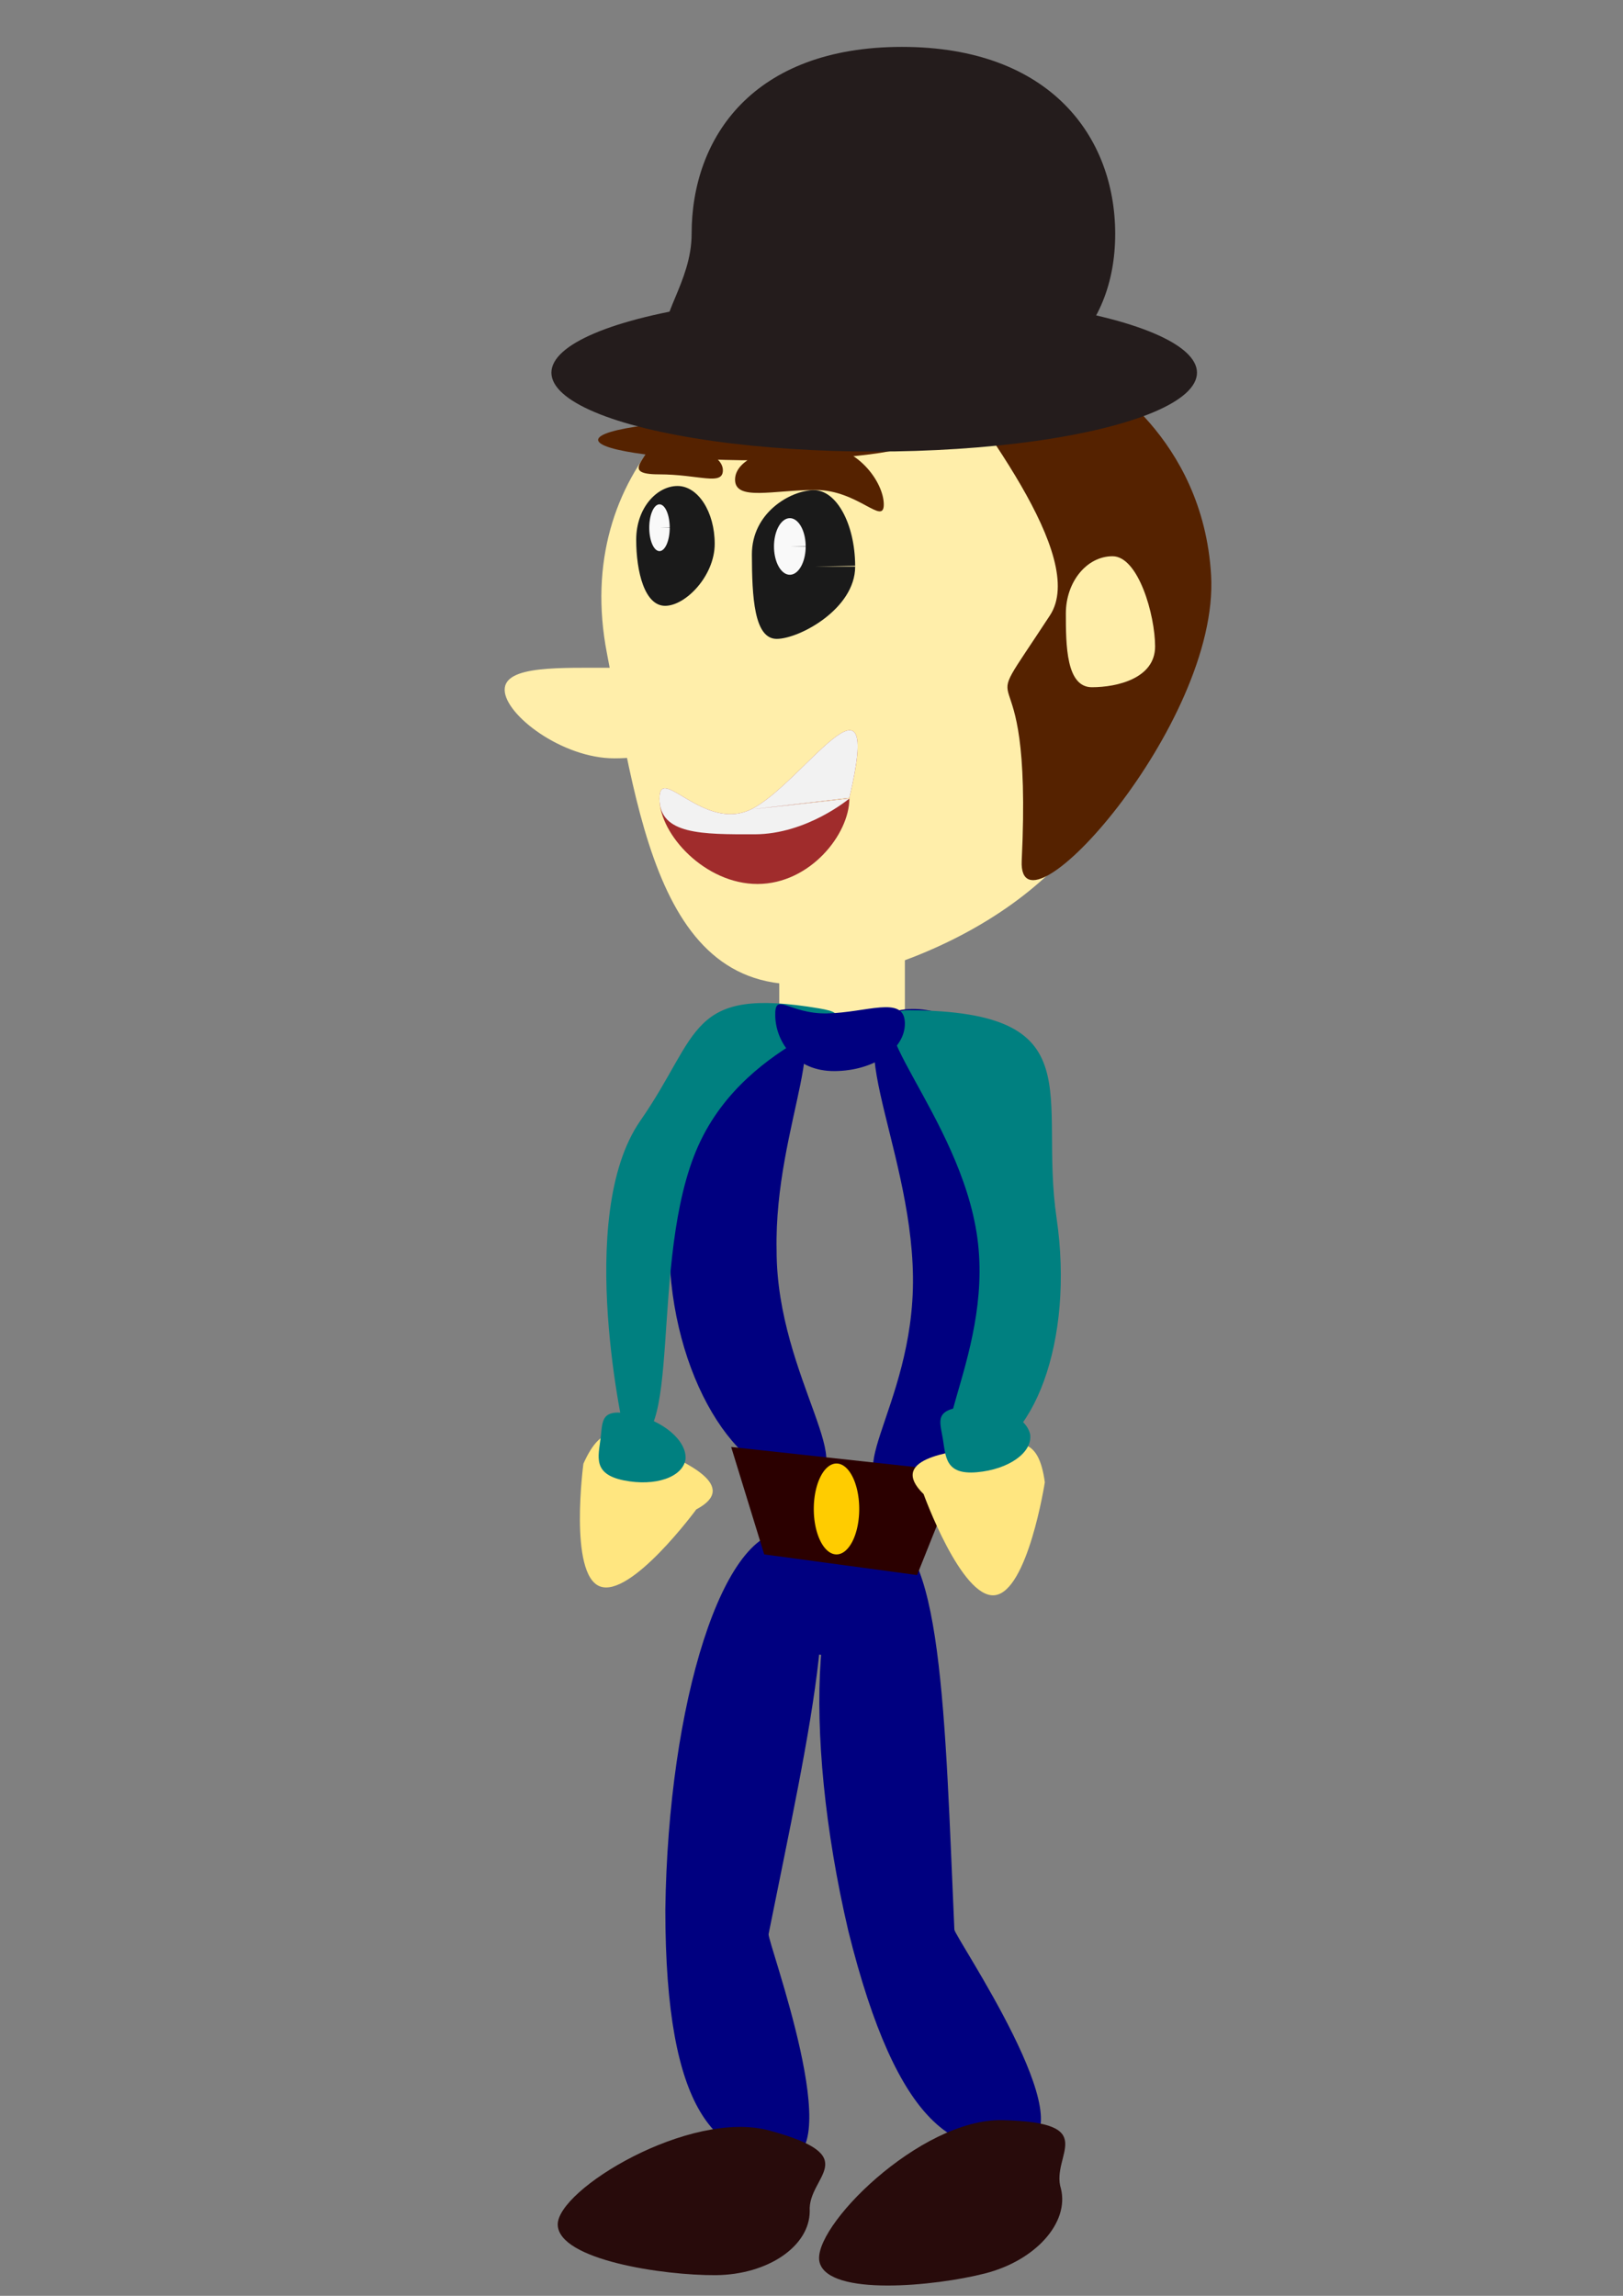
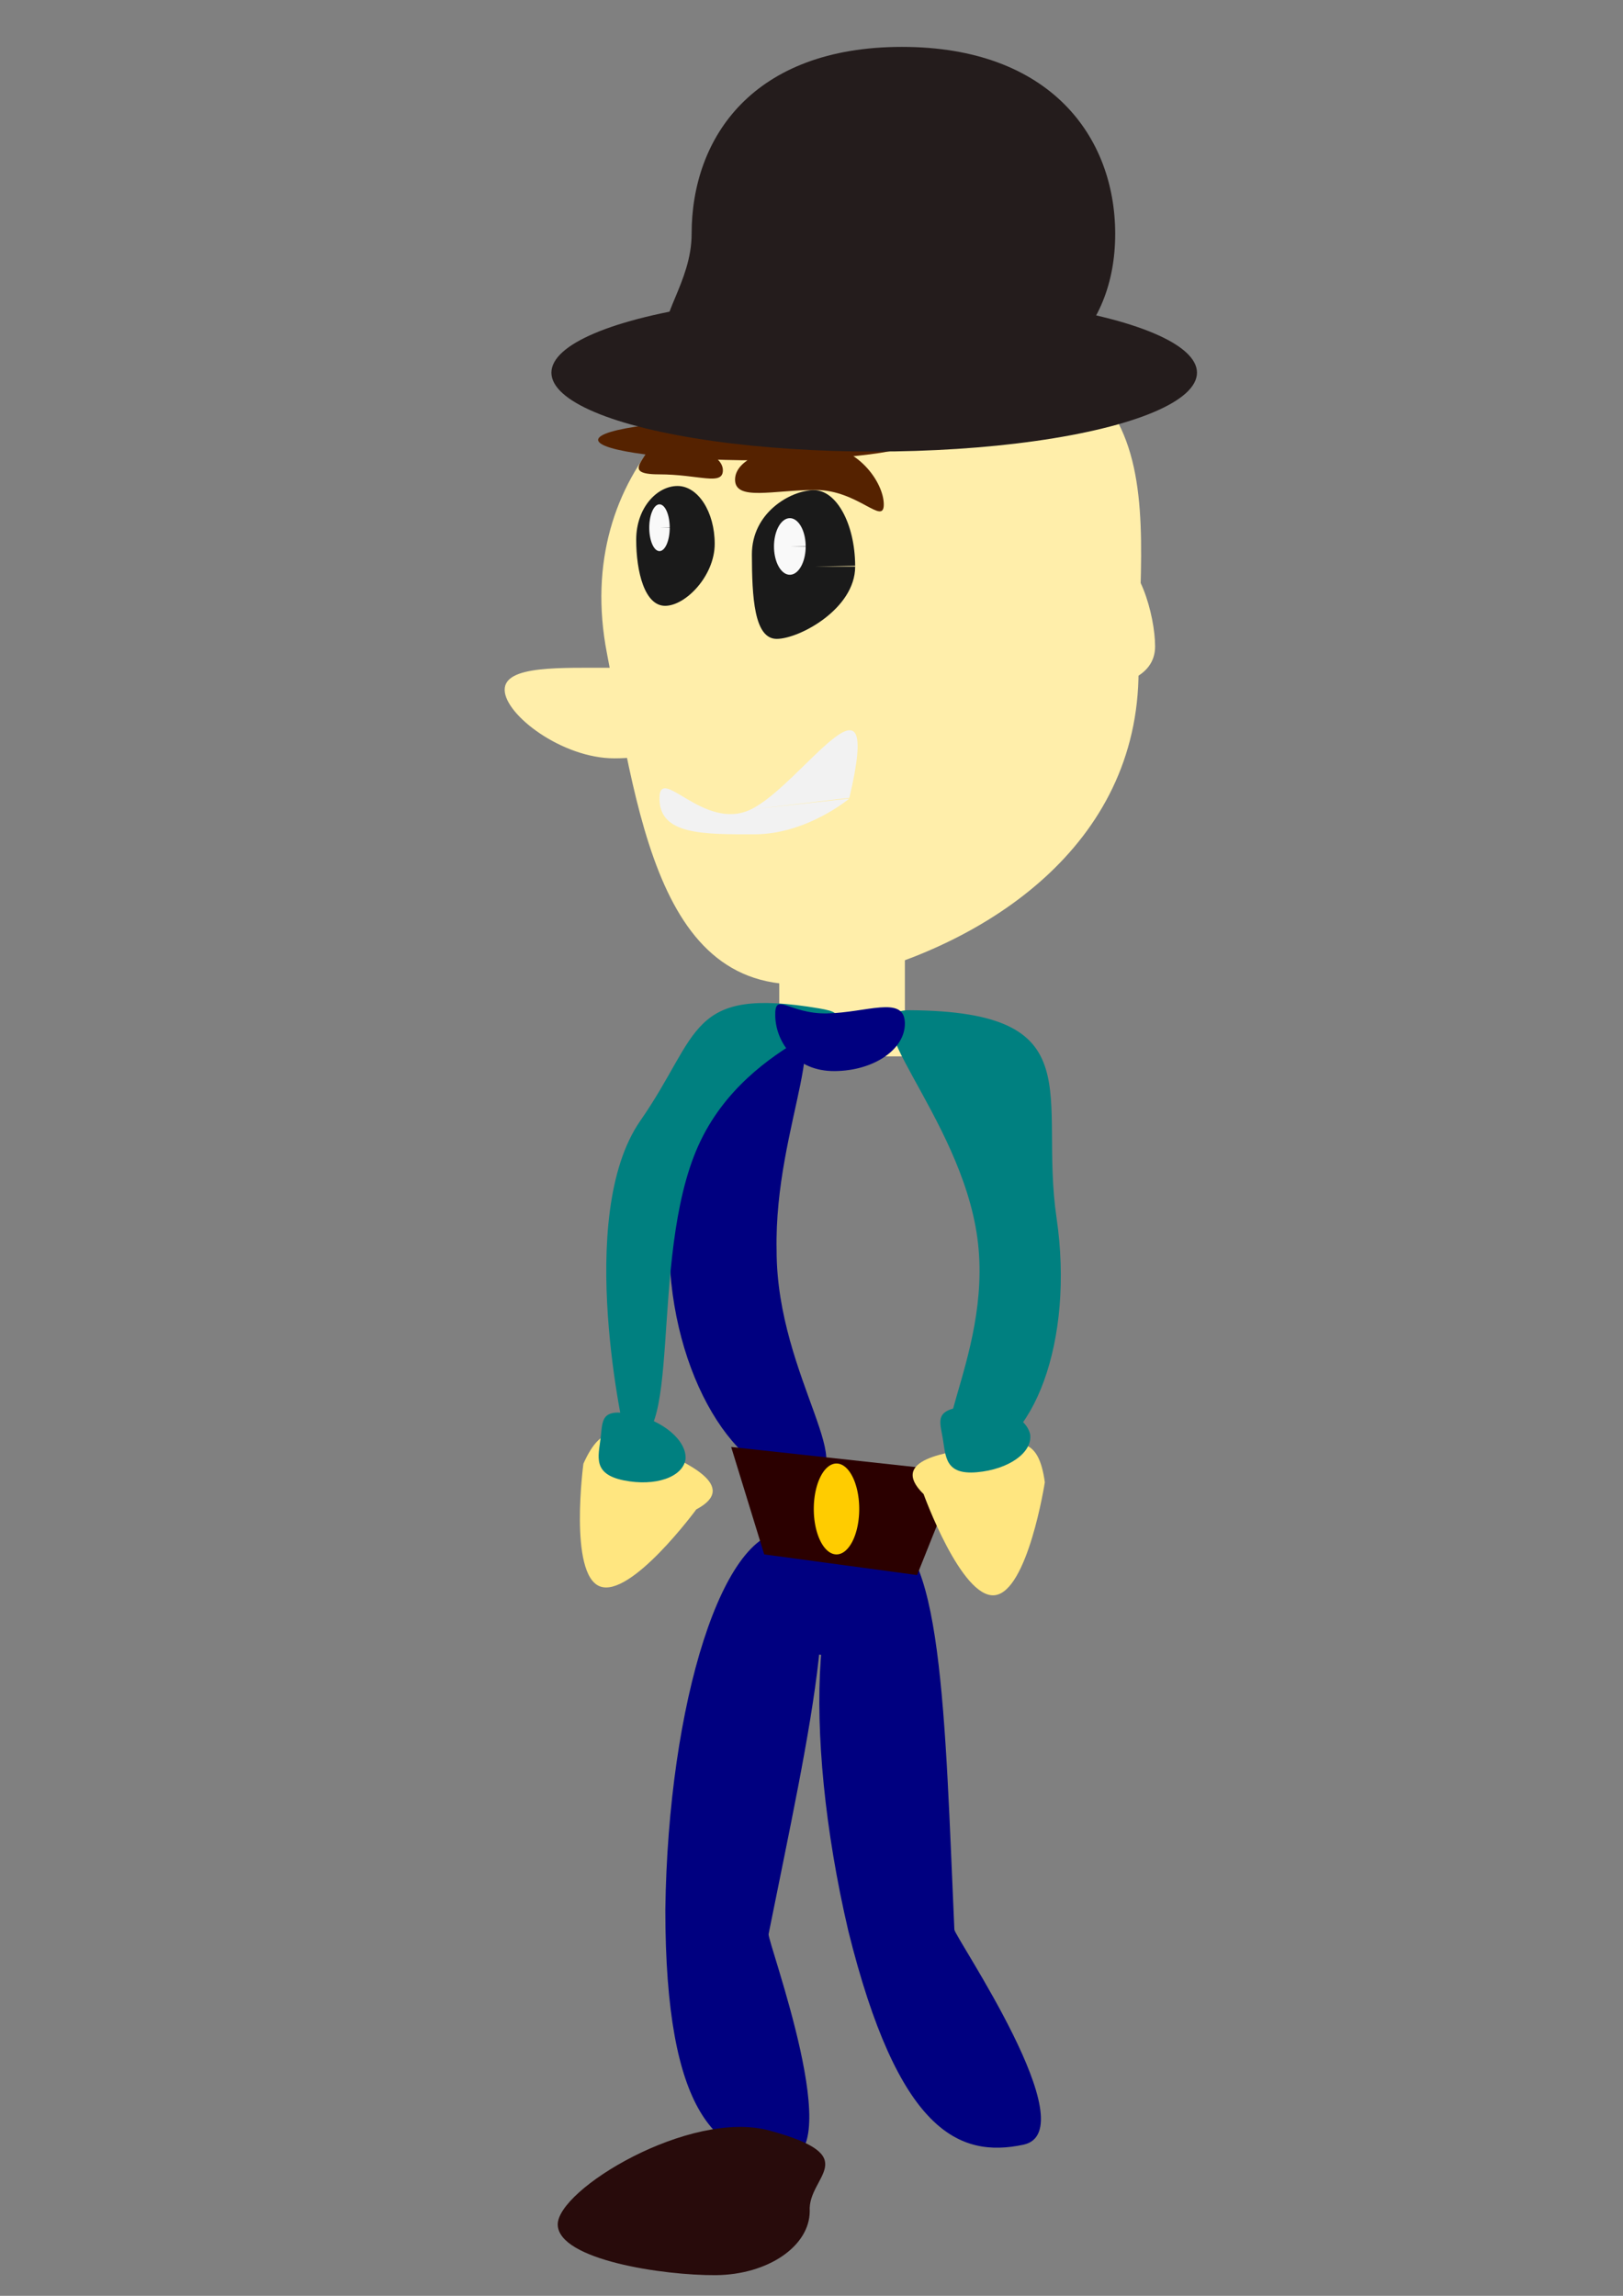
<svg xmlns="http://www.w3.org/2000/svg" xmlns:ns1="http://www.inkscape.org/namespaces/inkscape" xmlns:ns2="http://sodipodi.sourceforge.net/DTD/sodipodi-0.dtd" width="210mm" height="297mm" viewBox="0 0 210 297" version="1.1" id="svg3760" ns1:version="0.92.3 (2405546, 2018-03-11)" ns2:docname="Cara_Clase2_EIC.svg" ns1:export-filename="C:\Users\Casa\Documents\eic\Cara_Clase2_EIC.png" ns1:export-xdpi="96" ns1:export-ydpi="96">
  <rect x="0" y="0" width="210" height="297" fill="#808080" stroke="none" />
  <defs id="defs3754" />
  <ns2:namedview id="base" pagecolor="#ffffff" bordercolor="#666666" borderopacity="1.0" ns1:pageopacity="0.0" ns1:pageshadow="2" ns1:zoom="0.49497475" ns1:cx="757.05618" ns1:cy="540.89435" ns1:document-units="mm" ns1:current-layer="layer2" showgrid="false" ns1:window-width="1366" ns1:window-height="705" ns1:window-x="-8" ns1:window-y="-8" ns1:window-maximized="1" />
  <g ns1:label="Capa 1" ns1:groupmode="layer" id="layer1">
    <path style="fill:#ffeeaa;stroke-width:0.265" d="m 147.319,86.765 c 0,22.754 -19.8,35.286 -37.42,39.687 C 85.69,132.5 82.838,106.839 78.527,84.497 73.992,60.987 91.805,45.613 109.899,44.053 c 43.864,-3.78 37.42,19.958 37.42,42.711 z" id="path3762" ns1:connector-curvature="0" ns2:nodetypes="sssss" />
    <path style="fill:#1a1a1a;stroke-width:0.265" d="m 92.475,70.355 c 0,4.133 -3.758,8.018 -6.414,8.018 -2.657,0 -3.742,-4.42 -3.742,-8.553 0,-4.133 2.688,-6.949 5.345,-6.949 2.657,0 4.811,3.35 4.811,7.484" id="path3765" ns1:connector-curvature="0" ns2:nodetypes="csssc" />
    <path style="fill:#1a1a1a;stroke-width:0.265" d="m 110.65,73.295 c 0,5.452 -7.196,9.34 -10.142,9.354 -2.947,0.014 -3.206,-5.455 -3.221,-10.907 -0.015,-5.451 5.03,-8.294 7.977,-8.336 2.947,-0.042 5.356,4.335 5.386,9.787 l -5.345,0.102 z" id="path3767" ns1:connector-curvature="0" ns2:nodetypes="csscccc" />
-     <path style="fill:#552200;stroke-width:0.265" d="m 156.704,74.4 c 1.123,19.309 -25.049,48.193 -24.504,36.933 1.512,-31.183 -7.11,-15.264 3.65,-31.718 9.883,-15.112 -57.044,-70.987 5.799,-31.026 0,0 14.006,7.784 15.054,25.811 z" id="path3822" ns1:connector-curvature="0" ns2:nodetypes="sssss" />
    <path style="fill:#ffeeaa;stroke-width:0.265" d="m 149.457,83.638 c 0,4.088 -4.842,5.265 -8.178,5.265 -3.336,0 -3.368,-5.452 -3.368,-9.541 0,-4.088 2.704,-7.403 6.04,-7.403 3.336,0 5.506,7.591 5.506,11.679 z" id="path32" ns1:connector-curvature="0" ns2:nodetypes="sssss" />
    <path style="fill:#552200;stroke-width:0.265" d="m 114.353,65.256 c 0,2.805 -3.358,-1.871 -8.82,-1.871 -5.462,0 -10.424,1.468 -10.424,-1.336 10e-7,-2.805 4.962,-4.544 10.424,-4.544 5.462,0 8.82,4.946 8.82,7.751" id="path41" ns1:connector-curvature="0" ns2:nodetypes="csssc" />
    <path style="fill:#552200;stroke-width:0.265" d="m 93.534,60.83 c -5e-6,2.067 -3.119,0.535 -8.285,0.535 -5.166,0 -1.069,-2.21 -1.069,-4.276 5e-6,-2.067 -5.166,0 0,0 5.166,0 9.354,1.675 9.354,3.742 z" id="path44" ns1:connector-curvature="0" ns2:nodetypes="cscsc" />
  </g>
  <g ns1:groupmode="layer" id="layer2" ns1:label="Capa 2">
    <path style="fill:#000080;stroke-width:0.265" id="path4661" ns2:type="arc" ns2:cx="107.43815" ns2:cy="207.61696" ns2:rx="8.5568218" ns2:ry="6.5294881" ns2:start="0" ns2:end="6.2404422" ns2:open="true" d="m 115.995,207.617 a 8.557,6.529 0 0 1 -8.465,6.529 8.557,6.529 0 0 1 -8.646,-6.39 8.557,6.529 0 0 1 8.281,-6.666 8.557,6.529 0 0 1 8.823,6.247" />
    <g transform="rotate(-13.917,180.13,-86.152)" id="g4638-9">
      <path style="fill:#000080;stroke-width:0.265" d="m 31.029,222.966 c 0,26.809 6.84,32.05 15.336,32.337 8.496,0.286 -2.158,-28.247 -1.976,-29.153 5.266,-26.281 11.131,-51.209 2.639,-52.069 -8.492,-0.859 -15.635,22.101 -15.998,48.885" id="path4626-1" ns1:connector-curvature="0" ns2:nodetypes="csssc" />
-       <path style="fill:#280b0b;stroke-width:0.265" d="m 49.712,261.988 c 6e-6,4.541 -5.425,8.236 -12.163,8.285 -6.738,0.049 -20.297,-1.964 -20.441,-6.504 -0.144,-4.54 17.083,-15.007 27.399,-12.2 12.473,3.394 4.917,5.882 5.205,10.419" id="path4629-4" ns1:connector-curvature="0" ns2:nodetypes="csssc" />
    </g>
    <g id="g4634" transform="translate(55.058,24.054)">
      <g id="g4638">
        <path style="fill:#000080;stroke-width:0.265" d="m 31.029,222.966 c 0,26.809 6.84,32.05 15.336,32.337 8.496,0.286 -2.158,-28.247 -1.976,-29.153 5.266,-26.281 11.131,-51.209 2.639,-52.069 -8.492,-0.859 -15.635,22.101 -15.998,48.885" id="path4626" ns1:connector-curvature="0" ns2:nodetypes="csssc" />
        <path style="fill:#280b0b;stroke-width:0.265" d="m 49.712,261.988 c 6e-6,4.541 -5.425,8.236 -12.163,8.285 -6.738,0.049 -20.297,-1.964 -20.441,-6.504 -0.144,-4.54 17.083,-15.007 27.399,-12.2 12.473,3.394 4.917,5.882 5.205,10.419" id="path4629" ns1:connector-curvature="0" ns2:nodetypes="csssc" />
      </g>
    </g>
    <path style="fill:#f9f9f9;stroke-width:0.265" id="path3790" ns2:type="arc" ns2:cx="102.19671" ns2:cy="70.694008" ns2:rx="2.0491381" ns2:ry="3.6597183" ns2:start="0" ns2:end="6.2728704" d="m 104.246,70.694 a 2.049,3.66 0 0 1 -2.044,3.66 2.049,3.66 0 0 1 -2.054,-3.641 2.049,3.66 0 0 1 2.033,-3.678 2.049,3.66 0 0 1 2.065,3.622 l -2.049,0.038 z" />
    <path style="fill:#f9f9f9;stroke-width:0.265" id="path3792" ns2:type="arc" ns2:cx="85.331581" ns2:cy="68.269958" ns2:rx="1.3229166" ns2:ry="3.0238097" ns2:start="0" ns2:end="6.2728704" d="m 86.654,68.27 a 1.323,3.024 0 0 1 -1.32,3.024 1.323,3.024 0 0 1 -1.326,-3.008 1.323,3.024 0 0 1 1.313,-3.039 1.323,3.024 0 0 1 1.333,2.993 l -1.323,0.031 z" />
    <path style="fill:#ffeeaa;stroke-width:0.265" d="m 91.757,92.245 c -10e-7,3.23 -5.481,5.85 -12.253,5.859 -6.772,0.008 -14.171,-5.623 -14.206,-8.852 -0.035,-3.23 7.307,-2.84 14.079,-2.865 6.772,-0.025 12.309,2.568 12.379,5.798 l -12.284,0.06 z" id="path3794" ns1:connector-curvature="0" ns2:nodetypes="csssccc" />
-     <path style="fill:#a02c2c;stroke-width:0.265" d="m 109.899,103.301 c 0,4.636 -5.103,11.044 -11.875,11.056 -6.772,0.012 -12.659,-6.376 -12.694,-11.012 -0.035,-4.636 5.702,4.296 11.811,1.374 6.551,-3.133 17.251,-20.48 12.757,-1.504 l -12.757,1.504 z" id="path3797" ns1:connector-curvature="0" ns2:nodetypes="csssccc" />
    <path style="fill:#f2f2f2;stroke-width:0.265" d="m 109.899,103.301 c 0,0 -5.481,4.618 -12.253,4.63 -6.772,0.012 -12.281,0.049 -12.316,-4.587 -0.035,-4.636 5.702,4.296 11.811,1.374 6.551,-3.133 17.251,-20.48 12.757,-1.504 l -12.757,1.504 z" id="path3797-5" ns1:connector-curvature="0" ns2:nodetypes="csssccc" />
    <path style="fill:#241c1c;stroke-width:0.265" d="m 144.295,30.257 c 0,12.525 -8.42,22.287 -27.592,21.167 -45.285,-2.646 -27.214,-8.642 -27.214,-21.167 10e-7,-12.525 8.009,-24.19 27.214,-24.19 19.205,0 27.592,11.665 27.592,24.19 z" id="path3817" ns1:connector-curvature="0" ns2:nodetypes="sssss" />
    <path style="fill:#241c1c;stroke-width:0.265" id="path3819" ns2:type="arc" ns2:cx="115.56901" ns2:cy="26.855423" ns2:rx="6.0476184" ns2:ry="0.5669654" ns2:start="0" ns2:end="6.2728704" d="m 121.617,26.855 a 6.048,0.567 0 0 1 -6.032,0.567 6.048,0.567 0 0 1 -6.063,-0.564 6.048,0.567 0 0 1 6.001,-0.57 6.048,0.567 0 0 1 6.094,0.561 l -6.047,0.006 z" />
    <ellipse style="fill:#552200;stroke-width:0.265" id="path28" cx="97.993" cy="56.905" rx="20.6" ry="2.646" />
    <ellipse style="fill:#241c1c;stroke-width:0.265" id="path3815" cx="113.112" cy="48.211" rx="41.766" ry="10.205" />
    <rect style="fill:#ffeeaa;stroke-width:0.265" id="rect30" width="16.253" height="13.985" x="100.828" y="122.672" ry="0" />
    <path style="fill:#000080;stroke-width:0.265" d="m 100.485,161.799 c 0,16.554 11.869,29.488 3.373,29.665 -8.496,0.177 -17.086,-13.539 -17.267,-30.089 -0.182,-16.55 5.44,-29.232 13.932,-29.762 8.492,-0.531 -0.401,13.647 -0.038,30.186" id="path47" ns1:connector-curvature="0" ns2:nodetypes="csssc" />
-     <path style="fill:#000080;stroke-width:0.265" d="m 136.834,162.333 c 0,17.433 -9.324,30.013 -19.578,30.2 -10.254,0.186 1.093,-9.953 0.873,-27.382 -0.219,-17.429 -10.853,-34.048 -0.604,-34.607 10.249,-0.559 18.853,13.013 19.291,30.43" id="path4558" ns1:connector-curvature="0" ns2:nodetypes="csssc" />
    <path style="fill:#2b0000;stroke-width:0.265" d="m 94.605,187.189 29.4,3.207 -5.345,13.363 -19.778,-2.673 z" id="rect4567" ns1:connector-curvature="0" ns2:nodetypes="ccccc" />
    <path style="fill:#ffcc00;stroke-width:0.265" id="path4570" ns2:type="arc" ns2:cx="108.23578" ns2:cy="195.20761" ns2:rx="2.9399648" ns2:ry="5.8799295" ns2:start="0" ns2:end="6.2404422" ns2:open="true" d="m 111.176,195.208 a 2.94,5.88 0 0 1 -2.909,5.88 2.94,5.88 0 0 1 -2.971,-5.754 2.94,5.88 0 0 1 2.845,-6.003 2.94,5.88 0 0 1 3.032,5.626" />
    <path style="fill:#ffe680;stroke-width:0.265" d="m 135.19,191.76 c 0,0 -2.209,14.192 -6.509,14.61 -4.299,0.418 -9.177,-13.084 -9.177,-13.084 -4.616,-4.508 3.171,-5.483 7.451,-6.03 4.28,-0.547 7.2,-1.972 8.166,4.035" id="path4580" ns1:connector-curvature="0" ns2:nodetypes="csssc" />
    <path style="fill:#008080;stroke-width:0.265" d="m 125.592,188.809 c -8.234,0.676 3.028,-12.721 0.87,-28.651 -2.158,-15.929 -17.017,-29.527 -8.742,-29.47 23.876,0.164 16.657,10.971 18.989,26.879 2.332,15.908 -2.98,29.886 -11.117,31.242" id="path4572" ns1:connector-curvature="0" ns2:nodetypes="csssc" />
    <path style="fill:#008080;stroke-width:0.265" d="m 133.294,185.574 c 0.304,2.341 -2.769,4.519 -6.89,4.883 -4.121,0.364 -4.024,-2.022 -4.416,-4.356 -0.392,-2.333 -1.127,-3.745 2.985,-4.158 4.113,-0.414 7.841,1.307 8.321,3.631" id="path4577" ns1:connector-curvature="0" ns2:nodetypes="csssc" />
    <path ns2:nodetypes="csssc" ns1:connector-curvature="0" id="path4580-6" d="m 75.486,189.353 c 0,0 -1.904,14.236 2.1,15.856 4.004,1.62 12.51,-9.946 12.51,-9.946 5.705,-3.014 -1.487,-6.157 -5.436,-7.895 -3.95,-1.738 -6.346,-3.932 -8.975,1.554" style="fill:#ffe680;stroke-width:0.265" />
    <path ns2:nodetypes="csssc" ns1:connector-curvature="0" id="path4572-0" d="m 80.925,186.101 c 7.704,2.983 2.841,-23.214 9.425,-37.879 6.584,-14.665 23.829,-16.393 15.668,-17.765 -17.064,-2.869 -15.321,3.25 -23.157,14.514 -8.642,12.422 -1.936,41.13 -1.936,41.13" style="fill:#008080;stroke-width:0.265" />
    <path ns2:nodetypes="csssc" ns1:connector-curvature="0" id="path4577-4" d="m 88.701,188.78 c -0.372,2.331 -3.936,3.549 -7.991,2.729 -4.055,-0.819 -3.286,-3.08 -3,-5.429 0.285,-2.349 -0.02,-3.911 4.042,-3.142 4.061,0.769 7.149,3.476 6.95,5.841" style="fill:#008080;stroke-width:0.265" />
    <path style="fill:#000080;stroke-width:0.265" d="m 117.081,132.424 c 0,3.364 -4.054,6.101 -9.089,6.137 -5.035,0.036 -7.572,-3.712 -7.68,-7.075 -0.108,-3.363 1.719,-0.278 6.752,-0.386 5.033,-0.108 9.793,-2.3 10.008,1.061" id="path4564" ns1:connector-curvature="0" ns2:nodetypes="csssc" />
  </g>
</svg>